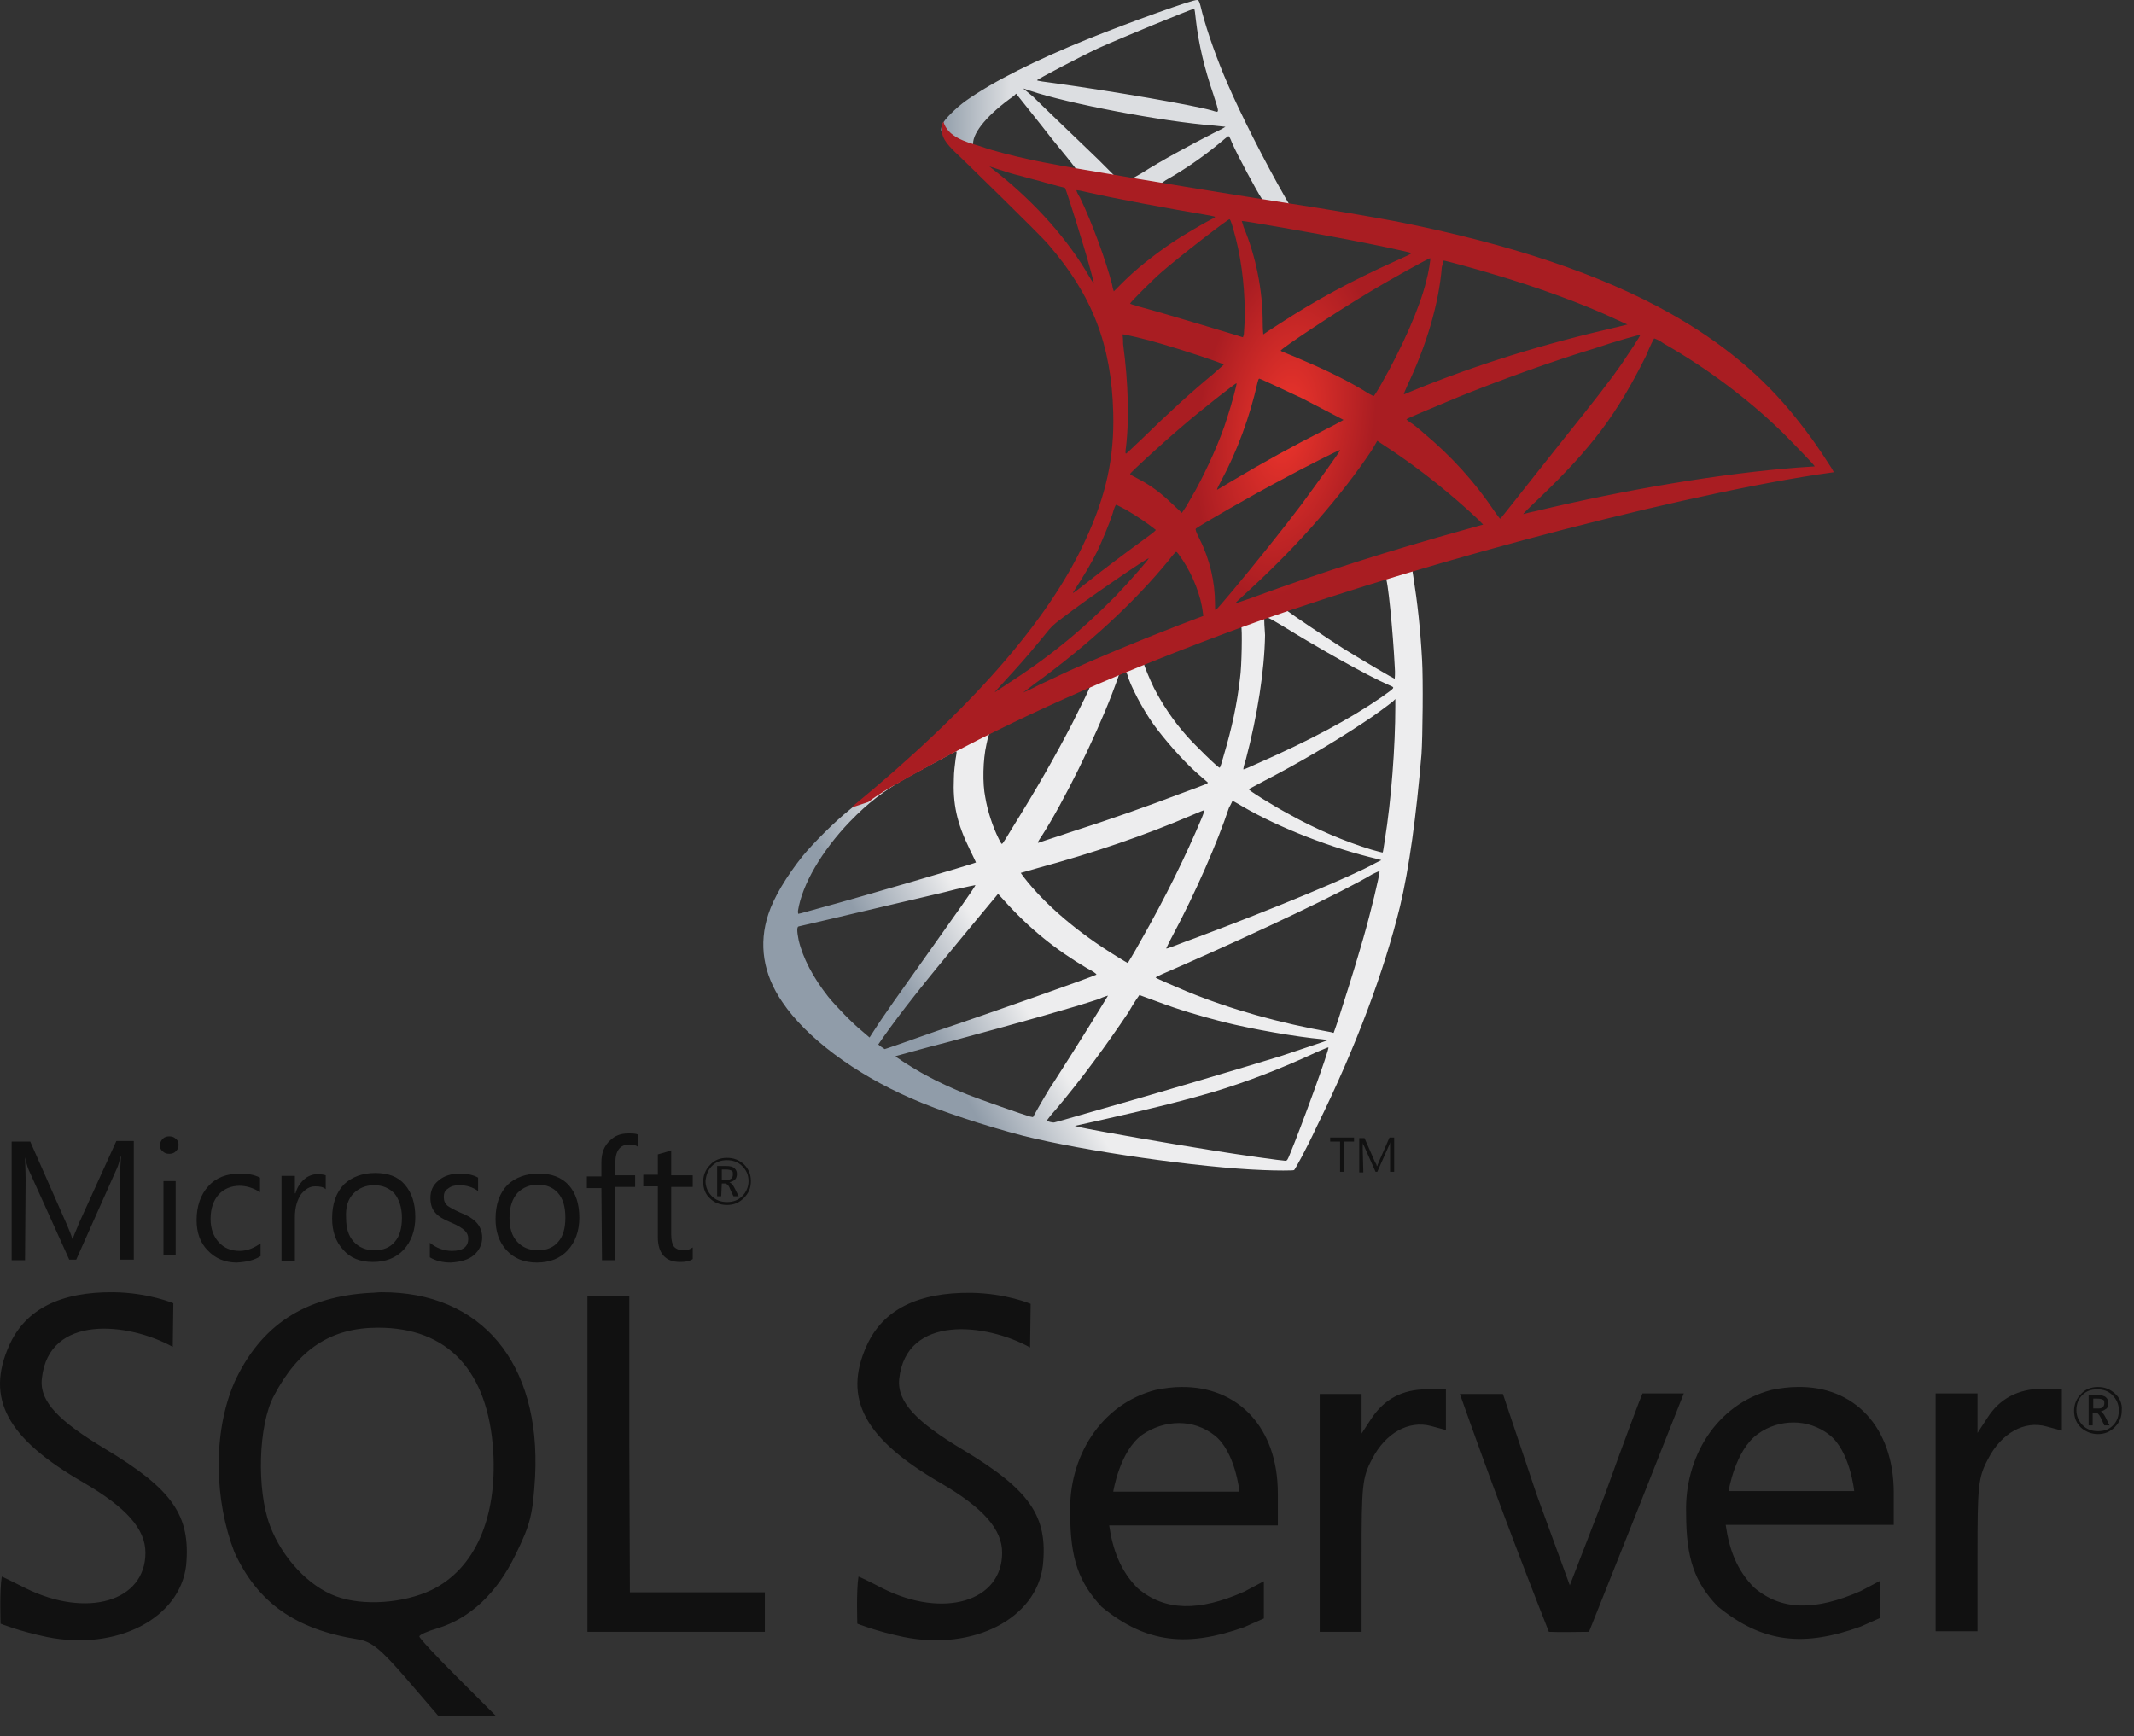
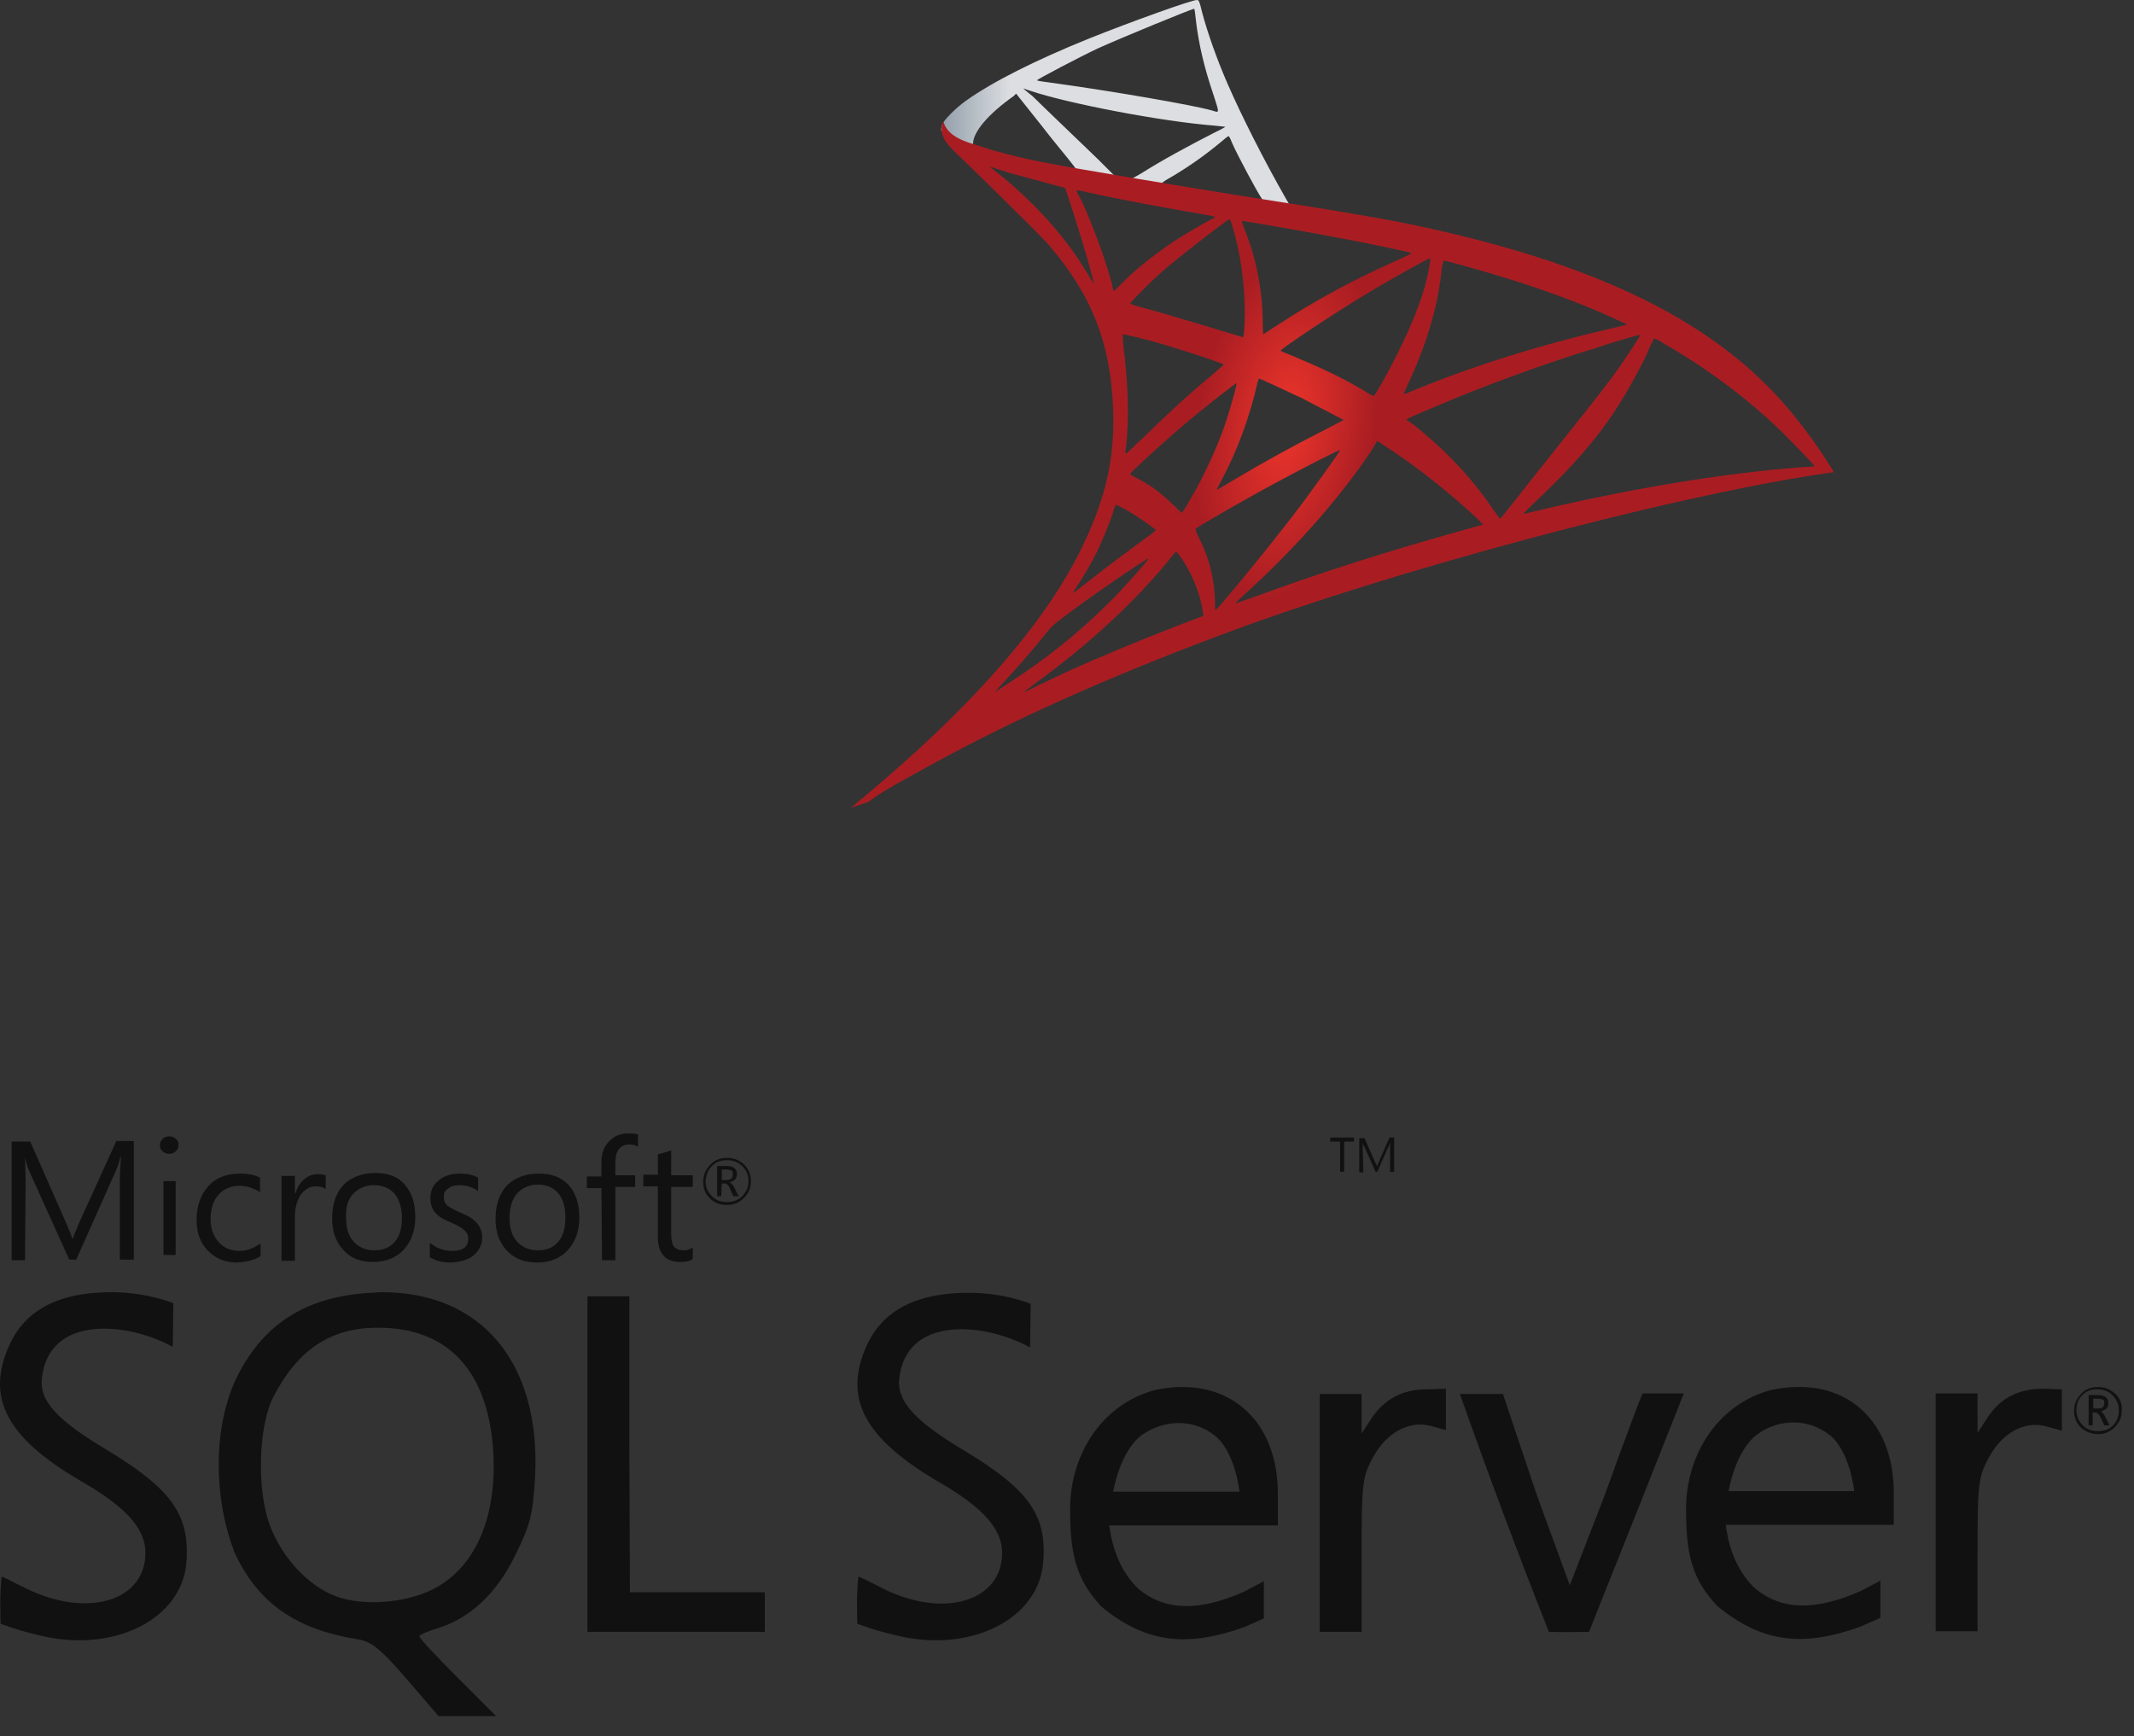
<svg xmlns="http://www.w3.org/2000/svg" width="102" height="83" viewBox="0 0 102 83" fill="none">
  <rect x="0" y="0" width="102" height="83" fill="#333333" stroke="none" />
-   <path d="M68.778 26.105L57.575 29.774L47.817 34.083L45.093 34.806C44.398 35.473 43.675 36.14 42.868 36.807C42.007 37.558 41.2 38.225 40.589 38.726C39.894 39.282 38.893 40.282 38.365 40.922C37.587 41.895 36.975 42.923 36.725 43.702C36.252 45.12 36.474 46.565 37.392 47.9C38.532 49.596 40.839 51.319 43.508 52.487C44.87 53.098 47.178 53.849 48.901 54.294C51.764 55.017 57.325 55.823 60.383 55.934C60.994 55.962 61.828 55.962 61.856 55.934C61.911 55.878 62.412 54.989 62.94 53.849C64.831 50.013 66.165 46.398 66.915 43.34C67.36 41.478 67.694 39.004 67.944 36.057C68 35.223 68.028 32.471 67.972 31.553C67.888 30.024 67.749 28.801 67.555 27.578C67.527 27.411 67.499 27.244 67.527 27.244C67.555 27.216 67.666 27.189 69.056 26.799L68.778 26.105ZM66.221 27.606C66.332 27.606 66.582 30.219 66.665 31.859C66.693 32.193 66.665 32.443 66.665 32.443C66.61 32.443 65.248 31.637 64.247 31.025C63.413 30.497 61.8 29.413 61.55 29.218C61.467 29.163 61.467 29.163 62.162 28.912C63.329 28.495 66.109 27.606 66.221 27.606ZM60.494 29.496C60.577 29.496 60.772 29.607 61.244 29.885C62.996 30.97 65.359 32.304 66.387 32.749C66.693 32.888 66.721 32.832 66.026 33.333C64.497 34.389 62.551 35.417 60.216 36.446C59.799 36.641 59.465 36.78 59.437 36.78C59.41 36.78 59.465 36.557 59.548 36.307C60.105 34.194 60.438 32.054 60.466 30.358C60.41 29.496 60.41 29.496 60.494 29.496ZM59.326 29.941C59.382 29.997 59.354 31.887 59.27 32.415C59.132 33.638 58.881 34.806 58.492 36.112C58.409 36.418 58.325 36.696 58.297 36.696C58.27 36.752 57.102 35.612 56.713 35.167C56.046 34.417 55.545 33.638 55.156 32.888C54.962 32.498 54.656 31.748 54.684 31.748C54.822 31.637 59.298 29.913 59.326 29.941ZM53.794 32.109C53.849 32.137 53.905 32.276 53.933 32.415C54.211 33.166 54.822 34.25 55.351 34.917C55.934 35.668 56.685 36.502 57.297 37.03C57.491 37.197 57.686 37.364 57.714 37.391C57.769 37.447 57.769 37.447 56.407 37.947C54.795 38.559 53.071 39.17 51.069 39.81C50.597 39.977 50.124 40.116 49.652 40.282C49.568 40.31 49.596 40.255 49.819 39.921C50.819 38.364 52.321 35.334 53.154 33.166C53.294 32.804 53.432 32.415 53.46 32.332C53.488 32.221 53.544 32.165 53.655 32.109C53.711 32.137 53.766 32.109 53.794 32.109ZM52.098 32.804C52.126 32.832 51.681 33.722 51.264 34.556C50.43 36.168 49.541 37.725 48.345 39.643C48.151 39.977 47.956 40.282 47.928 40.31C47.873 40.366 47.873 40.366 47.733 40.088C47.456 39.532 47.205 38.781 47.094 38.114C46.955 37.447 46.983 36.307 47.15 35.584C47.261 35.056 47.261 35.056 47.511 34.945C48.54 34.417 52.042 32.776 52.098 32.804ZM66.693 33.416V33.777C66.693 35.668 66.499 38.253 66.193 40.144C66.137 40.477 66.109 40.755 66.082 40.755C66.082 40.755 65.831 40.7 65.553 40.616C64.275 40.227 62.912 39.643 61.661 38.948C60.827 38.503 59.632 37.753 59.688 37.725C59.688 37.725 60.049 37.53 60.466 37.308C62.134 36.446 63.718 35.501 65.109 34.584C65.637 34.25 66.415 33.666 66.582 33.527L66.693 33.416ZM45.704 35.918C45.732 35.918 45.732 35.974 45.676 36.279C45.648 36.502 45.593 36.919 45.593 37.197C45.537 38.42 45.732 39.337 46.343 40.588C46.51 40.922 46.649 41.228 46.649 41.228C46.594 41.283 40.978 42.923 39.227 43.396C38.699 43.535 38.254 43.674 38.198 43.674C38.142 43.702 38.142 43.674 38.142 43.535C38.337 42.284 39.282 40.672 40.617 39.282C41.506 38.364 42.201 37.836 43.397 37.141C44.258 36.696 45.565 35.946 45.704 35.918C45.676 35.918 45.676 35.918 45.704 35.918ZM58.909 38.281C58.909 38.281 59.132 38.392 59.354 38.531C61.161 39.587 63.691 40.56 65.831 41.061L66.026 41.117L65.748 41.255C64.608 41.895 60.911 43.424 57.13 44.842C56.574 45.036 56.046 45.259 55.934 45.286C55.823 45.342 55.74 45.342 55.74 45.342C55.74 45.342 55.879 45.036 56.074 44.675C57.13 42.701 58.186 40.282 58.742 38.614C58.853 38.42 58.909 38.281 58.909 38.281ZM57.575 38.726C57.575 38.726 57.519 38.92 57.436 39.115C56.685 40.894 55.74 42.84 54.489 45.036C54.183 45.592 53.905 46.037 53.905 46.037C53.905 46.037 53.655 45.898 53.349 45.703C51.542 44.592 49.958 43.257 48.929 41.923L48.79 41.728L49.568 41.506C52.321 40.755 54.684 39.949 57.019 38.948C57.269 38.837 57.547 38.726 57.575 38.726ZM65.942 41.645C65.942 41.839 65.525 43.591 65.164 44.842C64.858 45.898 64.608 46.732 64.135 48.206C63.941 48.845 63.746 49.373 63.746 49.373C63.746 49.373 63.691 49.373 63.635 49.345C61.133 48.901 58.853 48.261 56.741 47.399C56.157 47.149 55.295 46.788 55.239 46.732C55.212 46.704 55.74 46.482 56.379 46.204C60.243 44.508 64.219 42.618 65.609 41.784C65.776 41.7 65.915 41.645 65.942 41.645ZM46.621 42.312C46.649 42.34 45.565 43.869 44.064 45.981C43.536 46.732 42.924 47.594 42.702 47.9C42.479 48.233 42.118 48.734 41.923 49.039L41.562 49.596L41.173 49.262C40.728 48.901 39.95 48.094 39.588 47.65C38.865 46.732 38.365 45.787 38.17 44.925C38.087 44.508 38.087 44.313 38.17 44.286C38.309 44.258 40.561 43.73 42.674 43.229C43.842 42.951 45.204 42.645 45.704 42.507C46.205 42.395 46.594 42.312 46.621 42.312ZM47.706 42.729L47.984 43.035C49.207 44.397 50.458 45.398 51.959 46.287C52.237 46.426 52.432 46.565 52.404 46.593C52.348 46.649 47.178 48.483 44.759 49.29C43.425 49.762 42.312 50.151 42.285 50.151C42.285 50.151 42.201 50.096 42.118 50.04L41.979 49.929L42.229 49.568C43.035 48.428 44.036 47.149 46.205 44.536L47.706 42.729ZM54.461 47.566C54.461 47.566 54.85 47.705 55.295 47.872C56.407 48.289 57.269 48.539 58.437 48.845C59.882 49.206 61.967 49.568 63.19 49.679C63.385 49.707 63.468 49.707 63.441 49.734C63.385 49.762 62.134 50.179 61.217 50.485C59.771 50.93 55.323 52.264 51.681 53.293C51.014 53.487 50.43 53.654 50.402 53.654C50.319 53.682 50.041 53.599 50.041 53.571C50.041 53.543 50.236 53.293 50.486 53.015C51.709 51.569 52.904 49.929 53.933 48.4C54.211 47.9 54.461 47.566 54.461 47.566ZM52.96 47.594C52.96 47.594 52.376 48.567 51.32 50.235C50.875 50.93 50.374 51.736 50.18 52.014C50.013 52.292 49.763 52.709 49.624 52.959L49.374 53.404L49.235 53.376C48.929 53.293 46.788 52.542 46.232 52.32C45.537 52.042 44.815 51.708 44.258 51.403C43.591 51.041 42.73 50.485 42.813 50.485C42.841 50.485 43.98 50.151 45.398 49.79C49.096 48.789 51.153 48.206 52.515 47.761C52.737 47.65 52.96 47.594 52.96 47.594ZM63.496 50.068C63.552 50.151 62.162 53.96 61.661 55.156C61.55 55.434 61.522 55.489 61.439 55.489C61.3 55.489 59.298 55.211 58.103 55.017C55.99 54.683 52.459 54.071 51.57 53.877L51.375 53.821L52.626 53.543C55.351 52.931 56.63 52.598 57.964 52.209C59.632 51.708 61.272 51.069 62.94 50.291C63.218 50.179 63.441 50.068 63.496 50.068Z" fill="url(#paint0_linear_695_1499)" />
  <path d="M57.213 0.001C57.019 -0.027 54.016 1.057 52.07 1.835C49.457 2.892 47.428 3.92 46.177 4.81C45.704 5.144 45.12 5.727 45.037 5.95C45.009 6.033 44.981 6.144 44.981 6.228L46.121 7.312L48.818 8.174L55.239 9.314L62.579 10.565L62.662 9.925C62.634 9.925 62.606 9.925 62.606 9.925L61.633 9.786L61.439 9.453C60.438 7.701 59.326 5.505 58.687 4.032C58.186 2.892 57.714 1.557 57.464 0.612C57.325 0.028 57.297 0.001 57.213 0.001ZM57.074 0.418C57.102 0.418 57.13 0.668 57.158 0.946C57.297 2.141 57.575 3.281 57.992 4.504C58.297 5.449 58.297 5.394 57.936 5.283C57.074 5.032 53.21 4.365 50.402 3.976C49.958 3.92 49.568 3.865 49.568 3.837C49.541 3.809 51.598 2.725 52.487 2.308C53.655 1.78 56.852 0.473 57.074 0.418ZM48.901 4.226L49.235 4.337C51.042 4.949 55.545 5.811 58.047 6.005C58.325 6.033 58.575 6.061 58.575 6.061C58.575 6.061 58.353 6.2 58.047 6.339C56.852 6.951 55.517 7.673 54.6 8.257C54.322 8.424 54.072 8.563 54.044 8.563C54.016 8.563 53.822 8.535 53.655 8.507L53.321 8.452L52.487 7.618C50.986 6.172 49.819 5.06 49.374 4.615L48.901 4.226ZM48.568 4.476L49.763 5.978C50.402 6.812 51.069 7.59 51.209 7.785C51.347 7.951 51.459 8.118 51.459 8.118C51.431 8.146 49.735 7.812 48.846 7.618C47.928 7.395 47.539 7.312 46.983 7.117L46.51 6.978V6.867C46.51 6.311 47.233 5.449 48.456 4.588L48.568 4.476ZM58.715 6.506C58.742 6.506 58.798 6.589 58.881 6.812C59.159 7.451 60.077 9.147 60.299 9.48C60.355 9.592 60.494 9.592 59.298 9.397C56.435 8.924 55.517 8.785 55.517 8.758C55.517 8.758 55.601 8.702 55.712 8.619C56.602 8.118 57.491 7.507 58.297 6.839C58.492 6.673 58.659 6.534 58.715 6.506Z" fill="url(#paint1_linear_695_1499)" />
  <path d="M45.092 5.811C45.092 5.811 44.898 6.116 45.092 6.561C45.204 6.839 45.537 7.173 45.899 7.506C45.899 7.506 49.679 11.176 50.124 11.704C52.209 14.123 53.127 16.486 53.21 19.738C53.266 21.851 52.876 23.686 51.876 25.826C50.124 29.663 46.399 33.916 40.672 38.614L41.506 38.337C42.034 37.919 42.785 37.502 44.509 36.557C48.512 34.361 52.988 32.359 58.492 30.302C66.415 27.328 79.453 23.825 86.876 22.685L87.654 22.574L87.543 22.379C86.876 21.323 86.403 20.683 85.847 19.988C84.235 17.959 82.261 16.347 79.842 14.985C76.534 13.122 72.225 11.676 66.776 10.592C65.748 10.398 63.496 10.008 61.661 9.73C57.769 9.119 55.267 8.702 52.515 8.229C51.514 8.062 50.041 7.812 49.068 7.59C48.567 7.479 47.594 7.256 46.816 6.978C46.149 6.784 45.287 6.533 45.092 5.811ZM47.289 7.951C47.289 7.951 47.428 8.007 47.622 8.062C47.956 8.174 48.373 8.313 48.845 8.424C49.207 8.535 49.596 8.618 49.957 8.73C50.458 8.869 50.903 8.98 50.903 8.98C50.958 9.035 51.82 11.787 52.098 12.816C52.209 13.205 52.293 13.567 52.293 13.567C52.293 13.567 52.181 13.428 52.07 13.233C51.069 11.482 49.513 9.73 47.706 8.285C47.455 8.09 47.289 7.951 47.289 7.951ZM51.459 9.091C51.514 9.091 51.681 9.119 51.903 9.174C53.349 9.508 55.934 9.981 57.575 10.258C57.853 10.314 58.075 10.342 58.075 10.37C58.075 10.398 57.964 10.453 57.853 10.509C57.575 10.648 56.435 11.315 56.073 11.565C55.128 12.204 54.294 12.872 53.683 13.483C53.432 13.733 53.238 13.928 53.238 13.928C53.238 13.928 53.182 13.789 53.154 13.595C52.849 12.427 52.209 10.675 51.625 9.452C51.514 9.286 51.431 9.091 51.459 9.091C51.431 9.091 51.431 9.091 51.459 9.091ZM58.77 10.481C58.826 10.509 58.909 10.787 59.076 11.426C59.382 12.649 59.521 14.039 59.493 15.318C59.465 15.68 59.465 16.013 59.437 16.041L59.409 16.124L58.965 15.985C58.047 15.707 56.574 15.262 55.323 14.901C54.6 14.707 54.016 14.54 54.016 14.512C54.016 14.456 55.073 13.4 55.517 13.011C56.379 12.26 58.714 10.453 58.77 10.481ZM59.354 10.564C59.382 10.537 62.857 11.148 64.441 11.454C65.609 11.676 67.332 12.038 67.444 12.093C67.499 12.121 67.305 12.204 66.749 12.455C64.525 13.456 62.857 14.373 61.189 15.457C60.744 15.735 60.382 15.985 60.382 15.985C60.382 15.985 60.355 15.735 60.355 15.457C60.355 13.845 60.021 12.232 59.437 10.842C59.409 10.703 59.354 10.592 59.354 10.564ZM68.361 12.344C68.389 12.371 68.278 13.066 68.166 13.456C67.861 14.707 67.027 16.597 66.026 18.348C65.859 18.654 65.692 18.904 65.664 18.932C65.637 18.932 65.414 18.821 65.164 18.654C64.191 18.07 63.051 17.542 61.856 17.042C61.522 16.903 61.216 16.791 61.216 16.764C61.161 16.708 63.885 14.901 65.331 14.039C66.471 13.344 68.333 12.316 68.361 12.344ZM69 12.455C69.084 12.455 70.613 12.872 71.419 13.122C73.421 13.706 75.7 14.54 77.174 15.235L77.785 15.513L77.34 15.624C73.699 16.458 70.585 17.431 67.583 18.654C67.332 18.765 67.11 18.849 67.11 18.849C67.082 18.849 67.166 18.654 67.277 18.404C68.194 16.486 68.778 14.484 68.917 12.761C68.973 12.594 69 12.455 69 12.455ZM53.655 15.985C53.683 15.957 54.85 16.235 55.49 16.43C56.463 16.708 58.492 17.375 58.492 17.431C58.492 17.431 58.27 17.625 57.992 17.876C56.88 18.793 55.823 19.766 54.544 21.017C54.155 21.378 53.849 21.684 53.822 21.684C53.794 21.684 53.794 21.629 53.794 21.573C53.988 20.155 53.933 18.32 53.683 16.458C53.683 16.18 53.655 15.985 53.655 15.985ZM78.397 16.013C78.425 16.041 77.841 16.903 77.507 17.403C77.007 18.126 76.256 19.099 74.56 21.212C73.671 22.324 72.67 23.602 72.336 24.02C72.003 24.436 71.725 24.798 71.697 24.798C71.697 24.798 71.586 24.659 71.447 24.464C70.502 23.047 69.362 21.796 68.027 20.683C67.777 20.461 67.499 20.239 67.388 20.183C67.305 20.128 67.221 20.044 67.221 20.044C67.221 20.016 68.667 19.405 69.751 18.96C71.669 18.181 74.282 17.236 76.228 16.652C77.285 16.291 78.397 15.985 78.397 16.013ZM79.064 16.18C79.092 16.18 79.314 16.263 79.537 16.43C81.594 17.598 83.623 19.127 85.208 20.683C85.653 21.128 86.765 22.268 86.737 22.296C86.737 22.296 86.348 22.324 85.903 22.352C82.344 22.63 77.785 23.38 73.393 24.436C73.087 24.492 72.837 24.576 72.809 24.576C72.781 24.576 73.115 24.242 73.532 23.853C76.117 21.378 77.285 19.794 78.675 17.014C78.869 16.541 79.036 16.208 79.064 16.18C79.036 16.18 79.036 16.18 79.064 16.18ZM60.188 18.098C60.299 18.126 61.411 18.654 62.245 19.043C62.996 19.433 64.163 20.044 64.219 20.072C64.219 20.072 63.83 20.294 63.329 20.544C61.745 21.351 60.382 22.101 58.937 22.963C58.52 23.213 58.186 23.408 58.186 23.408C58.158 23.408 58.158 23.38 58.381 22.963C59.131 21.573 59.743 19.905 60.104 18.293C60.132 18.181 60.16 18.098 60.188 18.098ZM59.104 18.32C59.131 18.348 58.853 19.377 58.659 19.961C58.325 21.045 57.714 22.379 57.158 23.408C57.019 23.658 56.824 23.992 56.713 24.186L56.49 24.52L56.018 24.075C55.462 23.547 55.017 23.213 54.433 22.907C54.211 22.796 54.016 22.685 54.016 22.657C54.016 22.602 55.462 21.267 56.574 20.322C57.38 19.627 59.076 18.293 59.104 18.32ZM65.831 21.073L66.248 21.351C67.193 21.962 68.305 22.796 69.167 23.519C69.64 23.908 70.585 24.742 70.78 24.965L70.891 25.076L70.196 25.27C66.304 26.355 63.329 27.3 59.826 28.579C59.437 28.718 59.104 28.829 59.076 28.829C59.02 28.829 58.992 28.884 59.854 28.078C62.078 26.021 64.08 23.741 65.553 21.545L65.831 21.073ZM64.052 21.517C64.08 21.545 62.912 23.158 62.217 24.103C61.383 25.215 59.91 27.05 58.909 28.245C58.492 28.745 58.131 29.163 58.103 29.163C58.075 29.163 58.075 29.051 58.075 28.857C58.075 27.828 57.825 26.744 57.352 25.799C57.158 25.41 57.13 25.326 57.158 25.27C57.324 25.131 59.771 23.714 61.355 22.88C62.384 22.324 64.024 21.49 64.052 21.517ZM53.349 24.131C53.377 24.131 53.571 24.242 53.794 24.353C54.322 24.659 54.822 24.992 55.239 25.326C55.267 25.354 55.045 25.521 54.739 25.743C53.933 26.327 52.71 27.244 52.015 27.8C51.264 28.384 51.236 28.412 51.32 28.273C51.876 27.411 52.154 26.939 52.459 26.327C52.71 25.771 52.988 25.131 53.182 24.548C53.238 24.325 53.321 24.131 53.349 24.131ZM56.212 26.383C56.268 26.383 56.296 26.438 56.546 26.799C57.019 27.522 57.408 28.495 57.491 29.274L57.519 29.441L56.351 29.885C54.266 30.692 52.348 31.498 51.069 32.081C50.708 32.248 50.069 32.554 49.652 32.749C49.235 32.971 48.901 33.11 48.901 33.11C48.901 33.11 49.151 32.916 49.485 32.665C52.015 30.831 54.211 28.801 55.851 26.799C56.018 26.577 56.185 26.383 56.212 26.383ZM54.906 26.688C54.934 26.716 53.961 27.828 53.321 28.495C51.681 30.163 50.069 31.47 48.067 32.749C47.817 32.916 47.594 33.054 47.567 33.082C47.511 33.11 47.594 33.027 48.456 32.081C49.012 31.47 49.429 30.97 49.93 30.358C50.263 29.941 50.319 29.885 50.764 29.552C51.987 28.607 54.85 26.66 54.906 26.688Z" fill="url(#paint2_radial_695_1499)" />
  <path d="M18.21 61.772C18.043 61.772 17.904 61.8 17.737 61.8C14.568 61.967 12.455 63.357 11.204 66.081C10.148 68.527 10.259 71.752 11.204 74.199C12.316 76.617 14.123 77.896 17.126 78.369C17.765 78.48 18.182 78.813 19.433 80.259L20.962 82.038H23.714L21.88 80.203C20.879 79.203 20.045 78.313 20.045 78.23C20.045 78.146 20.434 77.979 20.907 77.84C22.463 77.368 23.742 76.172 24.632 74.338C25.355 72.864 25.466 72.419 25.577 70.585C25.855 65.136 22.991 61.744 18.21 61.772ZM20.628 76.006C19.294 76.645 17.348 76.784 16.069 76.311C14.763 75.839 13.484 74.477 12.9 72.92C12.261 71.224 12.344 68.11 13.095 66.72C14.262 64.496 15.819 63.468 18.071 63.468C21.407 63.468 23.325 65.525 23.575 69.361C23.77 72.586 22.686 75.005 20.628 76.006ZM68.194 66.415C67.027 66.415 66.165 66.887 65.553 67.805L65.081 68.527V66.637H63.079V78.007H65.081V74.365C65.081 71.029 65.109 70.64 65.581 69.751C66.221 68.5 67.332 67.888 68.389 68.166L69.112 68.361V66.387L68.194 66.415ZM56.463 66.303C56.074 66.303 55.657 66.359 55.239 66.442C52.571 67.137 51.069 69.695 51.153 72.336C51.153 74.532 51.57 75.644 52.654 76.812C54.822 78.591 56.796 78.73 59.465 77.785C59.91 77.59 60.41 77.368 60.41 77.368V75.589L59.465 76.089C57.325 77.034 55.684 77.034 54.378 75.922C53.544 75.088 53.182 74.06 53.016 72.92H61.078V71.391C61.078 68.249 59.187 66.276 56.463 66.303ZM53.21 71.307C53.21 71.307 53.516 69.361 54.6 68.583C55.128 68.222 55.74 68.027 56.352 68.027C56.963 68.027 57.547 68.222 58.047 68.611C59.048 69.389 59.243 71.307 59.243 71.307H53.21ZM5.005 69.25C2.836 67.944 1.863 66.998 2.002 65.886C2.336 62.801 6.145 63.218 8.257 64.385L8.285 62.3C8.285 62.3 7.118 61.8 5.45 61.772C2.892 61.744 1.224 62.578 0.446 64.302C-0.694 66.832 0.307 68.75 3.976 70.863C6.033 72.058 6.951 73.087 6.951 74.226C6.951 76.562 4.143 77.368 1.224 75.922C0.612 75.616 0.112 75.366 0.084 75.366C-0.027 76.033 0.029 77.618 0.029 77.618C0.029 77.618 0.918 77.979 2.253 78.257C5.589 78.925 8.591 77.368 8.897 74.838C9.119 72.447 8.257 71.196 5.005 69.25ZM85.903 66.303C85.514 66.303 85.097 66.359 84.68 66.442C82.011 67.137 80.51 69.695 80.593 72.336C80.593 74.532 81.01 75.644 82.094 76.784C84.263 78.563 86.237 78.73 88.933 77.757C89.378 77.562 89.878 77.34 89.878 77.34V75.561L88.933 76.061C86.765 77.006 85.152 77.006 83.846 75.894C83.012 75.06 82.65 74.06 82.484 72.892H90.518V71.363C90.518 68.222 88.627 66.248 85.903 66.303ZM82.623 71.28C82.623 71.28 82.928 69.334 84.013 68.555C84.541 68.166 85.152 67.999 85.736 67.999C86.32 67.999 86.931 68.194 87.432 68.583C88.433 69.361 88.627 71.28 88.627 71.28H82.623ZM45.982 69.278C43.814 67.971 42.868 67.026 42.98 65.914C43.313 62.828 47.122 63.245 49.235 64.413L49.263 62.328C49.263 62.328 48.095 61.828 46.427 61.8C43.869 61.772 42.201 62.606 41.423 64.33C40.283 66.859 41.312 68.778 44.953 70.89C47.011 72.086 47.9 73.114 47.9 74.226C47.9 76.562 45.093 77.396 42.173 75.922C41.59 75.616 41.062 75.366 41.034 75.366C40.922 76.033 40.978 77.618 40.978 77.618C40.978 77.618 41.868 77.979 43.202 78.257C46.538 78.925 49.541 77.368 49.846 74.838C50.096 72.475 49.235 71.224 45.982 69.278ZM97.635 66.387C96.467 66.387 95.577 66.859 94.993 67.777L94.521 68.5V66.609H92.519V77.979H94.521V74.365C94.521 71.029 94.549 70.64 95.021 69.751C95.661 68.5 96.773 67.888 97.829 68.194L98.552 68.388V66.415L97.635 66.387ZM30.081 69.222V61.967H28.079V78.007H36.558V76.117H30.108L30.081 69.222ZM76.701 71.474L75.033 75.783L73.448 71.446L71.836 66.637H69.779C71.113 70.418 72.559 74.282 74.032 78.007C74.672 78.035 75.311 78.007 75.951 78.007L78.202 72.364L80.482 66.609H78.508C78.48 66.637 77.618 68.917 76.701 71.474ZM34.751 57.602C35.084 57.602 35.335 57.491 35.557 57.268C35.779 57.046 35.891 56.796 35.891 56.462C35.891 56.129 35.779 55.878 35.557 55.656C35.335 55.461 35.084 55.35 34.751 55.35C34.417 55.35 34.139 55.461 33.945 55.684C33.722 55.906 33.611 56.184 33.611 56.49C33.611 56.824 33.722 57.102 33.945 57.296C34.139 57.491 34.417 57.602 34.751 57.602ZM34.028 55.739C34.223 55.545 34.445 55.461 34.751 55.461C35.029 55.461 35.279 55.545 35.474 55.739C35.668 55.934 35.779 56.156 35.779 56.462C35.779 56.74 35.668 56.99 35.474 57.185C35.279 57.38 35.029 57.463 34.751 57.463C34.473 57.463 34.223 57.38 34.028 57.185C33.834 56.99 33.722 56.74 33.722 56.462C33.75 56.184 33.834 55.934 34.028 55.739ZM34.501 56.573H34.64C34.723 56.573 34.834 56.657 34.89 56.824L35.057 57.185H35.307L35.112 56.796C35.029 56.629 34.946 56.546 34.862 56.518C34.973 56.49 35.057 56.462 35.14 56.379C35.196 56.323 35.224 56.212 35.224 56.129C35.224 56.017 35.196 55.934 35.112 55.851C35.029 55.767 34.89 55.739 34.695 55.739H34.278V57.185H34.473L34.501 56.573ZM34.501 55.906H34.695C34.834 55.906 34.918 55.934 34.973 55.962C35.029 55.99 35.029 56.045 35.029 56.156C35.029 56.323 34.918 56.407 34.723 56.407H34.501V55.906ZM1.224 56.434C1.224 55.934 1.196 55.545 1.196 55.322C1.252 55.573 1.307 55.767 1.363 55.906L3.309 60.215H3.643L5.589 55.851C5.644 55.739 5.7 55.545 5.755 55.295H5.783C5.755 55.739 5.728 56.101 5.728 56.407V60.215H6.395V54.544H5.561L3.754 58.519C3.698 58.686 3.587 58.909 3.476 59.214H3.448C3.42 59.048 3.309 58.825 3.198 58.547L1.446 54.572H0.557V60.243H1.196L1.224 56.434ZM7.813 56.462H8.396V59.993H7.813V56.462ZM8.091 55.156C8.202 55.156 8.313 55.128 8.396 55.044C8.48 54.961 8.535 54.878 8.535 54.739C8.535 54.627 8.508 54.516 8.396 54.433C8.313 54.349 8.202 54.322 8.091 54.322C7.979 54.322 7.868 54.349 7.785 54.433C7.701 54.516 7.646 54.627 7.646 54.739C7.646 54.878 7.674 54.961 7.785 55.044C7.868 55.128 7.979 55.156 8.091 55.156ZM12.455 60.048V59.437C12.149 59.659 11.816 59.798 11.454 59.798C11.037 59.798 10.704 59.659 10.454 59.381C10.204 59.103 10.065 58.742 10.065 58.269C10.065 57.769 10.204 57.38 10.454 57.102C10.704 56.824 11.065 56.685 11.454 56.685C11.788 56.685 12.122 56.796 12.428 56.99V56.295C12.149 56.156 11.844 56.101 11.482 56.101C10.843 56.101 10.315 56.295 9.953 56.712C9.592 57.102 9.397 57.658 9.397 58.325C9.397 58.909 9.564 59.409 9.925 59.77C10.287 60.16 10.759 60.354 11.316 60.354C11.788 60.326 12.149 60.243 12.455 60.048ZM14.095 58.186C14.095 57.713 14.207 57.352 14.401 57.074C14.596 56.851 14.79 56.712 15.069 56.712C15.291 56.712 15.458 56.74 15.569 56.851V56.184C15.486 56.156 15.347 56.129 15.18 56.129C14.957 56.129 14.735 56.212 14.568 56.351C14.373 56.518 14.207 56.74 14.123 57.046H14.095V56.212H13.456V60.271H14.095V58.186ZM17.821 60.326C18.432 60.326 18.933 60.132 19.294 59.743C19.655 59.353 19.85 58.825 19.85 58.186C19.85 57.519 19.683 57.018 19.35 56.629C19.016 56.24 18.544 56.073 17.932 56.073C17.32 56.073 16.82 56.268 16.459 56.601C16.069 56.99 15.875 57.546 15.875 58.241C15.875 58.853 16.041 59.353 16.403 59.743C16.736 60.132 17.209 60.326 17.821 60.326ZM16.903 57.046C17.154 56.796 17.487 56.657 17.876 56.657C18.293 56.657 18.599 56.796 18.849 57.046C19.072 57.324 19.211 57.713 19.211 58.214C19.211 58.714 19.099 59.103 18.877 59.353C18.655 59.631 18.321 59.77 17.904 59.77C17.487 59.77 17.154 59.631 16.903 59.353C16.653 59.075 16.542 58.714 16.542 58.214C16.514 57.713 16.625 57.324 16.903 57.046ZM22.658 59.993C22.908 59.77 23.047 59.492 23.047 59.159C23.047 58.853 22.936 58.603 22.741 58.408C22.575 58.241 22.352 58.102 21.991 57.963C21.685 57.824 21.49 57.713 21.379 57.63C21.268 57.519 21.212 57.407 21.212 57.213C21.212 57.046 21.268 56.907 21.407 56.824C21.546 56.712 21.713 56.657 21.935 56.657C22.297 56.657 22.575 56.74 22.852 56.935V56.295C22.602 56.156 22.297 56.101 21.991 56.101C21.574 56.101 21.212 56.212 20.962 56.434C20.684 56.657 20.573 56.935 20.573 57.268C20.573 57.574 20.656 57.824 20.823 57.991C20.962 58.158 21.212 58.297 21.546 58.436C21.88 58.575 22.102 58.714 22.213 58.825C22.324 58.936 22.38 59.048 22.38 59.214C22.38 59.604 22.13 59.798 21.602 59.798C21.212 59.798 20.851 59.659 20.545 59.409V60.104C20.823 60.271 21.157 60.354 21.546 60.354C22.018 60.326 22.408 60.215 22.658 59.993ZM25.744 56.101C25.132 56.101 24.632 56.295 24.27 56.629C23.881 57.018 23.686 57.574 23.686 58.269C23.686 58.881 23.853 59.381 24.215 59.77C24.576 60.16 25.049 60.354 25.66 60.354C26.272 60.354 26.772 60.16 27.134 59.77C27.495 59.381 27.69 58.853 27.69 58.214C27.69 57.546 27.523 57.046 27.189 56.657C26.828 56.268 26.355 56.101 25.744 56.101ZM27.023 58.214C27.023 58.714 26.911 59.103 26.689 59.353C26.466 59.631 26.133 59.77 25.716 59.77C25.299 59.77 24.965 59.631 24.715 59.353C24.465 59.075 24.354 58.714 24.354 58.214C24.354 57.685 24.493 57.296 24.743 57.018C24.993 56.768 25.327 56.629 25.716 56.629C26.105 56.629 26.439 56.768 26.661 57.018C26.911 57.296 27.023 57.685 27.023 58.214ZM28.774 60.243H29.413V56.74H30.358V56.184H29.413V55.573C29.413 55.017 29.636 54.711 30.081 54.711C30.247 54.711 30.386 54.739 30.497 54.822V54.238C30.386 54.183 30.22 54.183 30.025 54.183C29.663 54.183 29.386 54.294 29.163 54.516C28.885 54.766 28.746 55.1 28.746 55.573V56.24H28.051V56.796H28.746L28.774 60.243ZM31.443 59.131C31.443 59.909 31.804 60.326 32.499 60.326C32.749 60.326 32.944 60.299 33.111 60.187V59.631C32.999 59.715 32.861 59.77 32.694 59.77C32.471 59.77 32.332 59.715 32.221 59.604C32.138 59.492 32.082 59.298 32.082 59.02V56.74H33.111V56.184H32.082V54.989C31.86 55.072 31.637 55.128 31.443 55.183V56.156H30.748V56.712H31.443V59.131ZM101.082 66.609C100.859 66.415 100.609 66.303 100.275 66.303C99.942 66.303 99.664 66.415 99.469 66.637C99.247 66.859 99.136 67.137 99.136 67.443C99.136 67.777 99.247 68.027 99.469 68.249C99.692 68.444 99.97 68.555 100.275 68.555C100.609 68.555 100.859 68.444 101.082 68.222C101.304 67.999 101.415 67.749 101.415 67.415C101.443 67.082 101.304 66.804 101.082 66.609ZM100.998 68.138C100.804 68.333 100.581 68.416 100.275 68.416C99.998 68.416 99.747 68.333 99.553 68.138C99.358 67.944 99.247 67.693 99.247 67.415C99.247 67.137 99.33 66.887 99.525 66.693C99.719 66.498 99.942 66.415 100.248 66.415C100.526 66.415 100.776 66.498 100.97 66.693C101.165 66.887 101.276 67.137 101.276 67.415C101.276 67.693 101.193 67.944 100.998 68.138ZM100.414 67.471C100.526 67.443 100.609 67.388 100.692 67.332C100.748 67.276 100.776 67.165 100.776 67.082C100.776 66.971 100.748 66.887 100.665 66.804C100.581 66.72 100.442 66.693 100.248 66.693H99.831V68.138H100.025V67.527H100.164C100.248 67.527 100.331 67.61 100.414 67.777L100.581 68.138H100.831L100.637 67.749C100.553 67.582 100.47 67.499 100.414 67.471ZM100.275 67.332H100.053V66.859H100.248C100.387 66.859 100.47 66.887 100.526 66.915C100.581 66.943 100.581 66.998 100.581 67.11C100.553 67.276 100.47 67.332 100.275 67.332ZM64.052 56.017H64.247V54.572H64.719V54.377H63.58V54.572H64.052V56.017ZM65.136 54.933C65.136 54.794 65.136 54.683 65.136 54.6C65.136 54.683 65.164 54.739 65.192 54.766L65.748 56.017H65.831L66.387 54.766C66.415 54.739 66.415 54.683 66.443 54.6C66.443 54.739 66.443 54.822 66.443 54.905V56.017H66.638V54.377H66.415L65.915 55.517C65.915 55.545 65.859 55.628 65.831 55.739H65.803C65.803 55.684 65.776 55.628 65.72 55.545L65.22 54.405H64.969V56.045H65.164L65.136 54.933Z" fill="#111111" />
  <defs>
    <linearGradient id="paint0_linear_695_1499" x1="44.92" y1="50.41" x2="48.972" y2="48.016" gradientUnits="userSpaceOnUse">
      <stop stop-color="#909CA9" />
      <stop offset="1" stop-color="#EDEDEE" />
    </linearGradient>
    <linearGradient id="paint1_linear_695_1499" x1="45.012" y1="5.286" x2="48.274" y2="5.286" gradientUnits="userSpaceOnUse">
      <stop stop-color="#939FAB" />
      <stop offset="1" stop-color="#DCDEE1" />
    </linearGradient>
    <radialGradient id="paint2_radial_695_1499" cx="0" cy="0" r="1" gradientTransform="matrix(-4.156 -0.624 -1.263 8.313 61.465 20.22)" gradientUnits="userSpaceOnUse">
      <stop stop-color="#EE352C" />
      <stop offset="1" stop-color="#A91D22" />
    </radialGradient>
  </defs>
</svg>